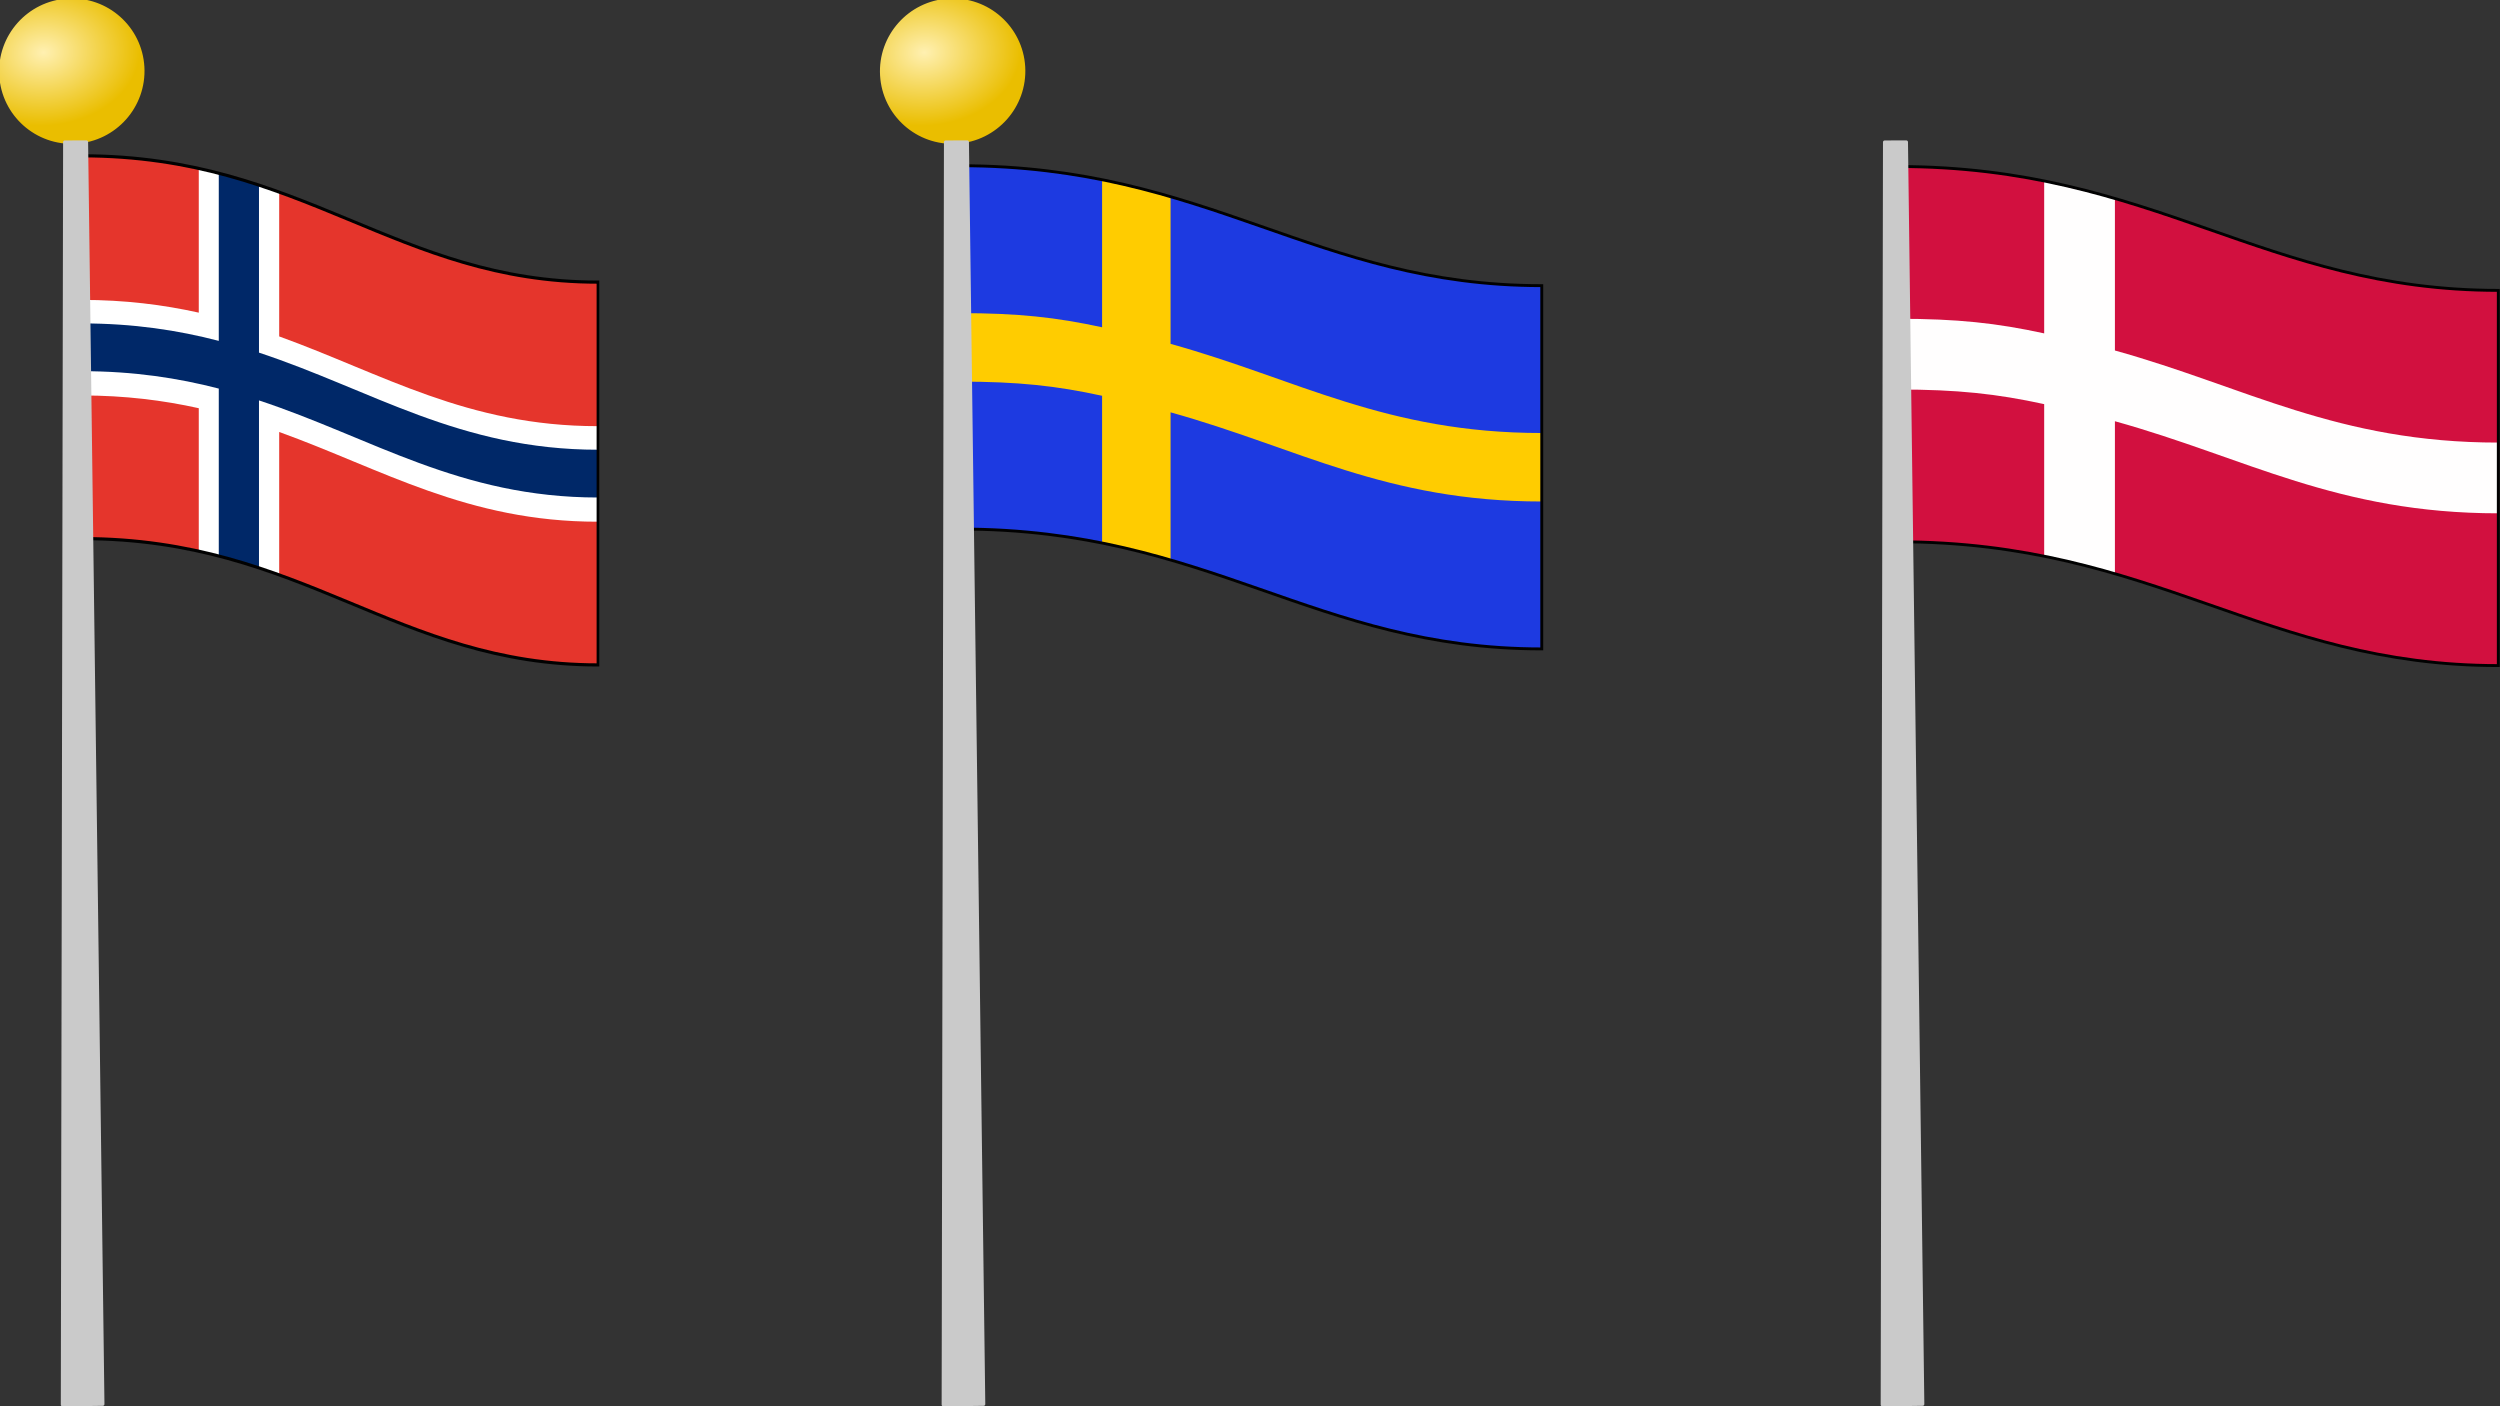
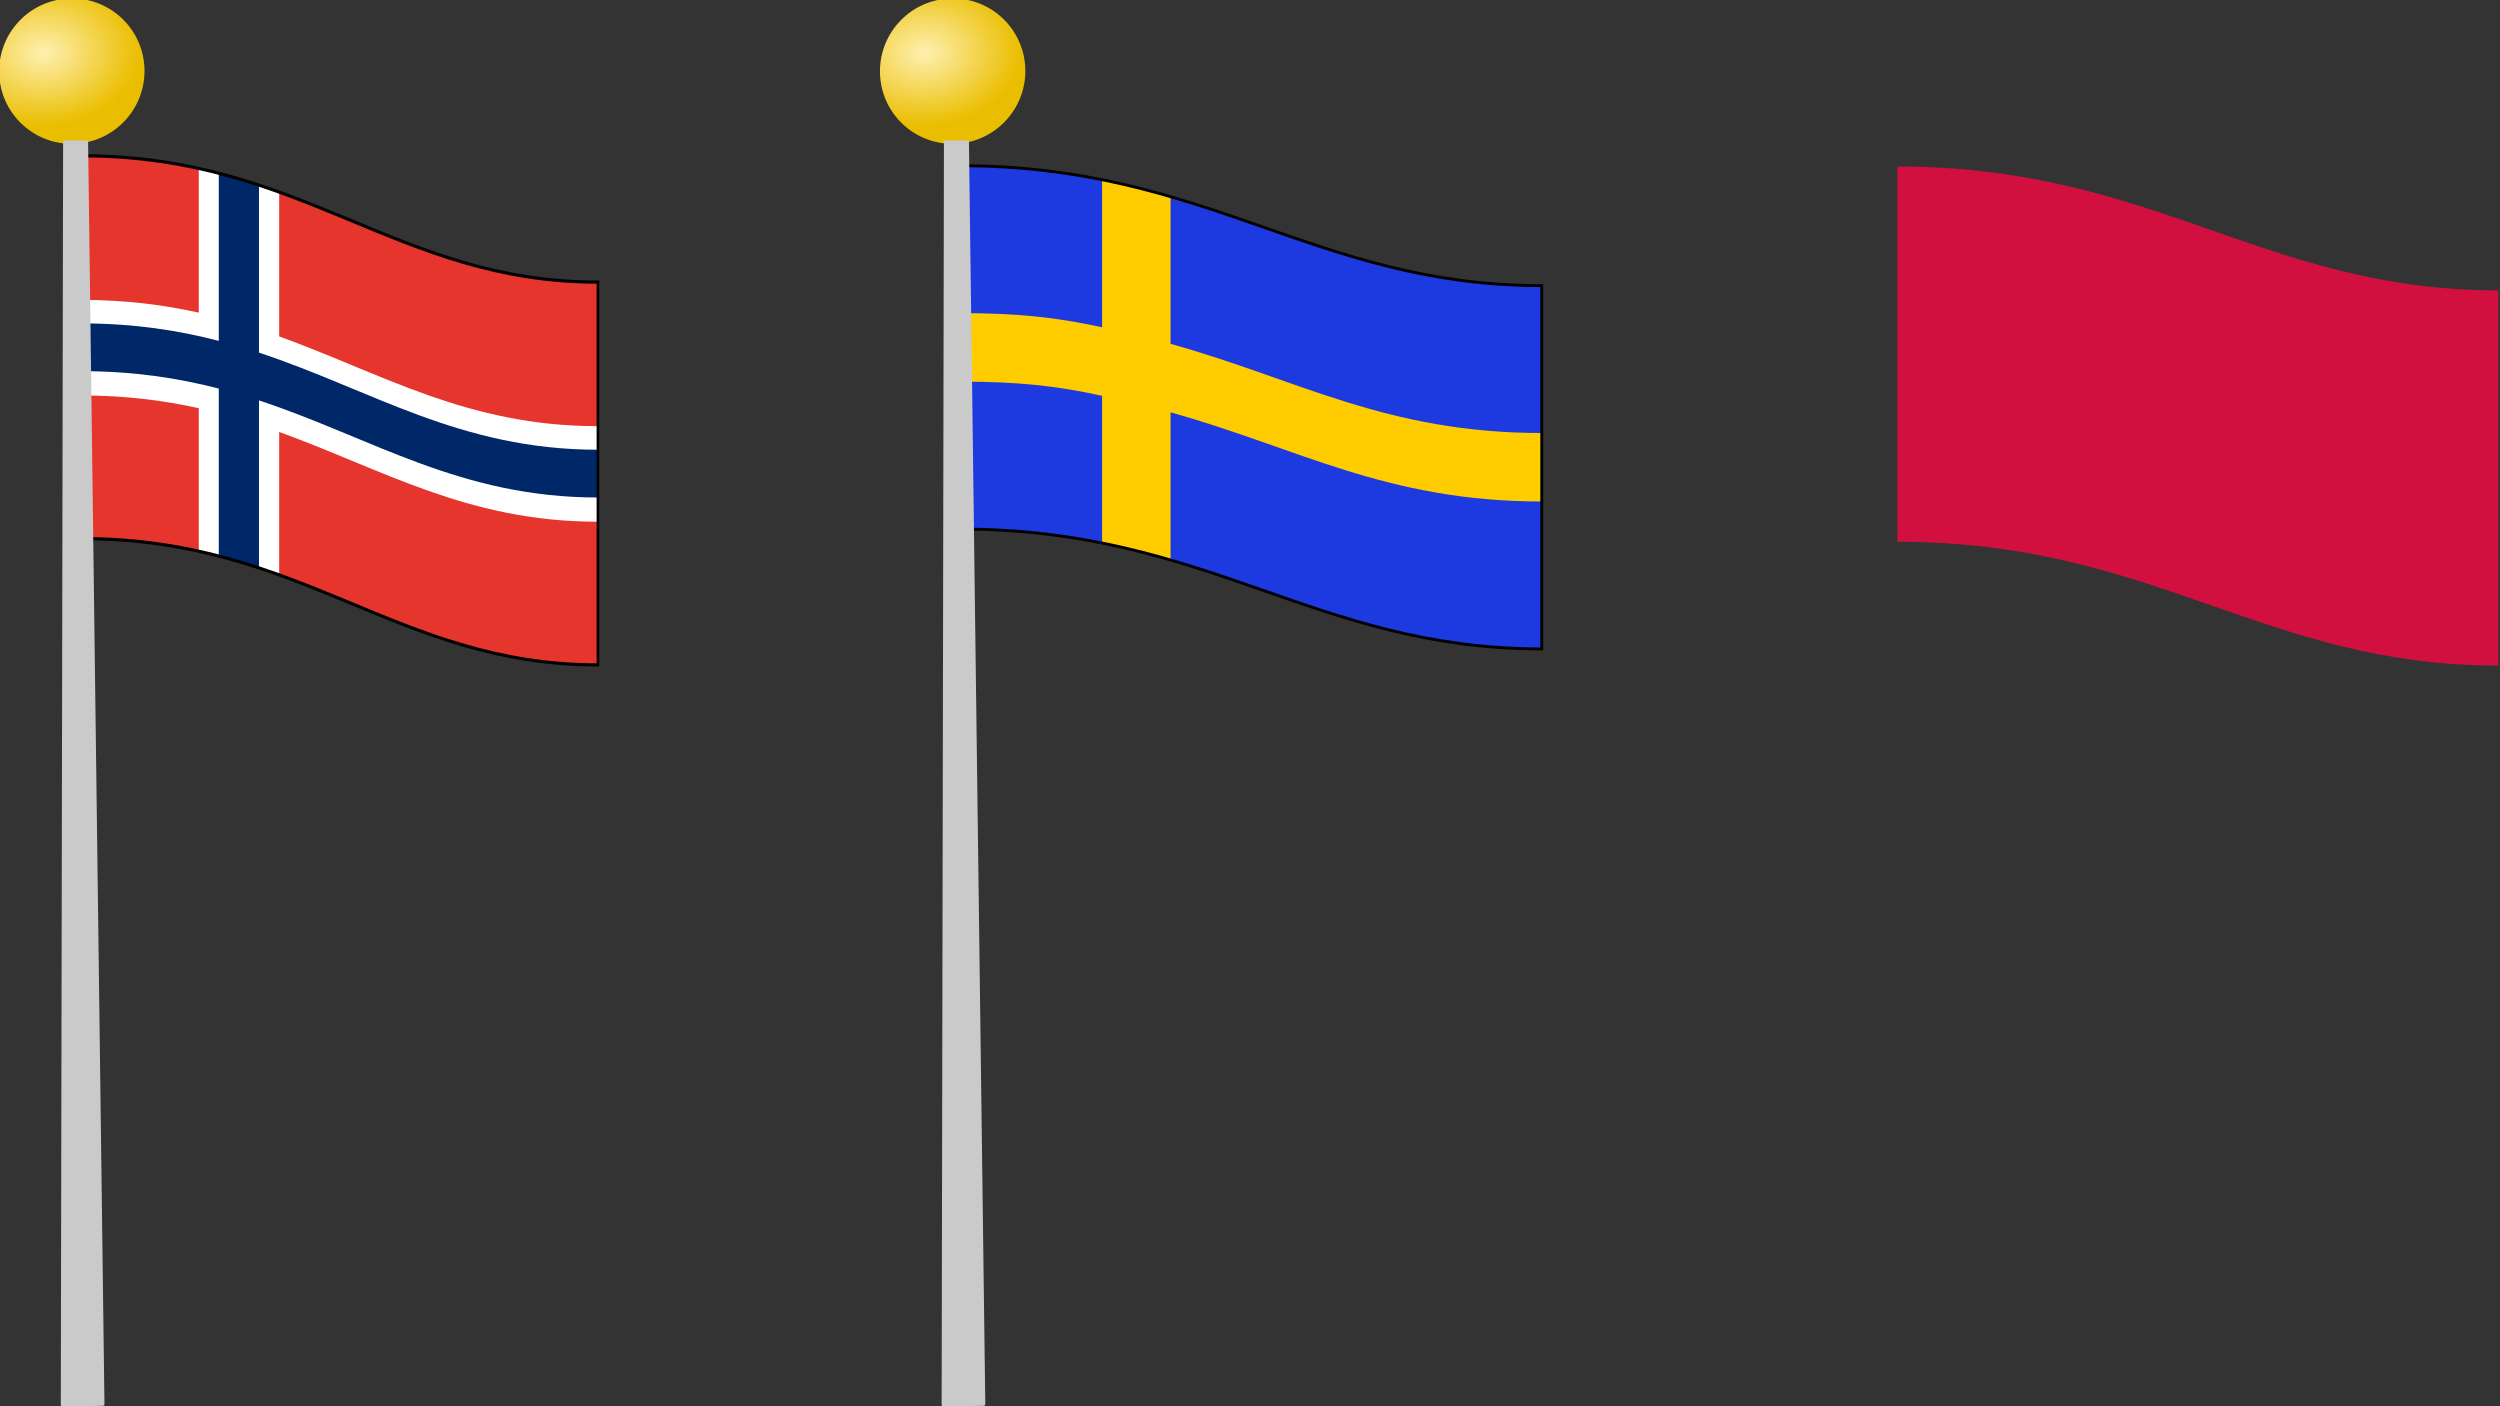
<svg xmlns="http://www.w3.org/2000/svg" xmlns:ns1="http://sodipodi.sourceforge.net/DTD/sodipodi-0.dtd" xmlns:ns2="http://www.inkscape.org/namespaces/inkscape" xmlns:xlink="http://www.w3.org/1999/xlink" id="svg4860" viewBox="0 0 815.99 459.07" ns1:docname="_svgclean2.svg" version="1.1" ns2:version="0.48.3.1 r9886">
  <rect x="0" y="0" width="815.99" height="459.07" fill="#333333" stroke="none" />
  <defs id="defs4862">
    <radialGradient id="radialGradient13803-8" xlink:href="#linearGradient4226-5-7-1-5-74" gradientUnits="userSpaceOnUse" cy="-254.78" cx="-978.84" gradientTransform="matrix(1.318 -.01 .008 1 312.99 -9.728)" r="50.858" ns2:collect="always" />
    <linearGradient id="linearGradient4226-5-7-1-5-74">
      <stop id="stop4228-4-9-6-7-0" style="stop-color:#fff0b1" offset="0" />
      <stop id="stop4230-7-8-3-7-9" style="stop-color:#eabe00" offset="1" />
    </linearGradient>
  </defs>
  <ns1:namedview id="base" bordercolor="#666666" ns2:pageshadow="2" ns2:window-y="0" fit-margin-left="0" pagecolor="#ffffff" fit-margin-top="0" ns2:window-maximized="0" ns2:zoom="0.7" ns2:window-x="0" ns2:window-height="452" showgrid="false" borderopacity="1.0" ns2:current-layer="layer1" ns2:cx="471.30744" ns2:cy="-386.57961" fit-margin-right="0" fit-margin-bottom="0" ns2:window-width="512" ns2:pageopacity="0.0" ns2:document-units="px" />
  <g id="layer1" ns2:label="Layer 1" ns2:groupmode="layer" transform="translate(136.08 -136.28)">
    <g id="g13794-82" ns2:export-ydpi="600" ns2:export-xdpi="600" ns2:export-filename="D:\Art\Projects\TFS\nordflags.png" transform="translate(301.31 -1707.1)">
      <g id="g13680-9-45" transform="matrix(1.917 0 0 -1.917 -89.776 6722.1)">
        <path id="bright_background-3-51" style="fill:#1d3ae1" d="m-17.876 2454.9c42.41 0 60.36-20.41 99.05-20.41v61.85c-38.69 0-56.64 20.42-99.05 20.42z" ns1:nodetypes="ccccc" ns2:connector-curvature="0" ns2:label="#rect3056" />
        <path id="bright_cross-1-7" style="fill:#ffcc00" d="m17.974 2449.6c-2.5 0.7-9.01 2.27-11.66 2.85v25.14c-7.8 1.7-14.29 2.41-24.19 2.41v11.66c9.9 0 16.39-0.71 24.19-2.41v25.03c2.65-0.58 9.16-2.12 11.66-2.82v-25.03c21.68-6.03 36.62-15.18 63.22-15.18v-11.66c-26.6 0-41.54 9.15-63.22 15.18z" ns1:nodetypes="ccccccccccccc" ns2:connector-curvature="0" ns2:label="#path3972" />
        <path id="path3040-7-1" d="m52.624 2437.9c-9.07 2.45-17.43 5.68-26.27 8.63-8.83 2.96-18.14 5.63-29.1 6.96-3.11 2.19-5.93 4.52-8.44 6.96-2.5 2.44-4.68 4.99-6.5 7.61v33.84c2.88 3.09 6.63 5.64 11.05 7.58 4.41 1.94 9.49 3.27 15.01 3.95 11.07-2.4 20.61-5.98 30.25-9.29s19.38-6.35 30.85-7.65c2.39-1.82 4.59-3.74 6.57-5.73 1.99-1.99 3.76-4.04 5.3-6.14v-35.59c-3.2-3.19-7.36-5.75-12.23-7.63-4.87-1.87-10.45-3.06-16.49-3.5z" style="fill-opacity:0" ns2:connector-curvature="0" ns1:nodetypes="cscscccscscscccsc" />
        <path id="path3042-1-1" style="stroke:#010101;stroke-width:.494;fill:none" d="m-17.876 2454.9c42.41 0 60.36-20.41 99.05-20.41v61.85c-38.69 0-56.64 20.42-99.05 20.42z" ns1:nodetypes="ccccc" ns2:connector-curvature="0" ns2:label="#rect3056" />
      </g>
      <path id="path4224-8-0-2-52" ns1:rx="50.507626" ns1:ry="50.507626" style="fill:url(#radialGradient13803-8)" ns1:cy="-240.63307" ns1:type="arc" d="m-947.52-240.63c0 27.895-22.613 50.508-50.508 50.508s-50.508-22.613-50.508-50.508 22.613-50.508 50.508-50.508 50.508 22.613 50.508 50.508z" ns2:export-ydpi="900.0816" ns2:export-filename="D:\Art\Projects\TFS\tfs21.png" transform="matrix(-.469 .028 .027 .469 -588.03 2007.4)" ns2:export-xdpi="900.0816" ns1:cx="-998.0307" />
      <path id="rect4103-2-8-6-7" style="fill:#cacaca" d="m-121.68 1889.2-7.077 0.025c-0.3 0-0.534 0.248-0.534 0.548l-0.752 412.1c-0 0.3 0.248 0.538 0.548 0.534l13.166-0.171c0.3 0 0.538-0.248 0.534-0.548l-5.337-411.95c-0.001-0.3-0.248-0.535-0.548-0.534z" ns2:export-ydpi="900.0816" ns1:nodetypes="sssssssss" ns2:export-filename="D:\Art\Projects\TFS\tfs21.png" ns2:connector-curvature="0" ns2:export-xdpi="900.0816" />
    </g>
    <g id="g13805-6" ns2:export-ydpi="600" ns2:export-xdpi="600" ns2:export-filename="D:\Art\Projects\TFS\nordflags.png" transform="translate(282.31 -1733.2)">
      <g id="g3034-1" onmouseout="setAttribute('transform','translate(0,0)'), getElementById('feGaussianBlur3789').setAttribute('stdDeviation','3.173'), getElementById('colour_one').setAttribute('style','fill:#b71f17'),    getElementById('colour_two').setAttribute('style','fill:#b8b8b8'),    getElementById('colour_three').setAttribute('style','fill:#fffefe'), getElementById('flash').setAttribute('fill-opacity','0')" transform="matrix(1.98 0 0 -1.98 -203.37 2983.9)" onmousedown="setAttribute('transform','translate(3,3)'), getElementById('feGaussianBlur3789').setAttribute('stdDeviation','1.5'), getElementById('flash').setAttribute('fill-opacity','1')" onmouseover="getElementById('colour_one').setAttribute('style','fill:#d2103f'), getElementById('colour_two').setAttribute('style','fill:#ffffff'), getElementById('colour_three').setAttribute('style','fill:#002868')" onmouseup="setAttribute('transform','translate(0,0)'), getElementById('feGaussianBlur3789').setAttribute('stdDeviation','3.173'), getElementById('flash').setAttribute('fill-opacity','0')" ns2:label="#g3073">
        <path id="bright_background-39-4" style="fill:#d2103f" d="m204.19 473.53c42.41 0 60.36-20.41 99.05-20.41v61.85c-38.69 0-56.64 20.42-99.05 20.42z" ns1:nodetypes="ccccc" ns2:connector-curvature="0" ns2:label="#rect3056" />
-         <path id="bright_cross-3-2" style="fill:#fffefe" d="m240.04 468.23c-2.5 0.7-9.01 2.27-11.66 2.85v25.14c-7.8 1.7-14.29 2.41-24.19 2.41v11.66c9.9 0 16.39-0.71 24.19-2.41v25.03c2.65-0.58 9.16-2.12 11.66-2.82v-25.03c21.68-6.03 36.62-15.18 63.22-15.18v-11.66c-26.6 0-41.54 9.15-63.22 15.18z" ns1:nodetypes="ccccccccccccc" ns2:connector-curvature="0" ns2:label="#path3972" />
        <path id="path3040-4-3" d="m274.69 456.52c-9.07 2.45-17.43 5.68-26.27 8.63-8.83 2.96-18.14 5.63-29.1 6.96-3.11 2.19-5.93 4.52-8.44 6.96-2.5 2.44-4.68 4.99-6.5 7.61v33.84c2.88 3.09 6.63 5.64 11.05 7.58 4.41 1.94 9.49 3.27 15.01 3.95 11.07-2.4 20.61-5.98 30.25-9.29s19.38-6.35 30.85-7.65c2.39-1.82 4.59-3.74 6.57-5.73 1.99-1.99 3.76-4.04 5.3-6.14v-35.59c-3.2-3.19-7.36-5.75-12.23-7.63-4.87-1.87-10.45-3.06-16.49-3.5z" style="fill-opacity:0" ns2:connector-curvature="0" ns1:nodetypes="cscscccscscscccsc" />
-         <path id="path3042-8-2" style="stroke:#010101;stroke-width:.478;fill:none" d="m204.19 473.53c42.41 0 60.36-20.41 99.05-20.41v61.85c-38.69 0-56.64 20.42-99.05 20.42z" ns1:nodetypes="ccccc" ns2:connector-curvature="0" ns2:label="#rect3056" />
      </g>
      <path id="path13474-3-2" ns1:rx="50.507626" ns1:ry="50.507626" style="fill:url(#radialGradient13803-8)" ns1:type="arc" d="m-947.52-240.63c0 27.895-22.613 50.508-50.508 50.508s-50.508-22.613-50.508-50.508 22.613-50.508 50.508-50.508 50.508 22.613 50.508 50.508z" ns2:export-ydpi="900.0816" ns2:export-filename="D:\Art\Projects\TFS\tfs21.png" transform="matrix(-.469 .028 .027 .469 -262.53 2033.5)" ns1:cy="-240.63307" ns1:cx="-998.0307" ns2:export-xdpi="900.0816" />
-       <path id="path13476-1-1" style="fill:#cacaca" d="m203.82 1915.3-7.077 0.025c-0.3 0.001-0.534 0.248-0.534 0.548l-0.752 412.1c-0 0.3 0.248 0.538 0.548 0.534l13.166-0.171c0.3 0 0.538-0.248 0.534-0.548l-5.337-411.95c-0.001-0.3-0.248-0.535-0.548-0.534z" ns2:export-ydpi="900.0816" ns1:nodetypes="sssssssss" ns2:export-filename="D:\Art\Projects\TFS\tfs21.png" ns2:connector-curvature="0" ns2:export-xdpi="900.0816" />
    </g>
    <g id="g4960-6" ns2:export-ydpi="600" ns2:export-xdpi="600" ns2:export-filename="D:\Art\Projects\TFS\nordflags.png" transform="translate(281.31 -1694.2)">
      <g id="g13526-0-8" transform="matrix(1.7 0 0 -2.02 -49.673 5967.7)">
        <path id="path4092-1-5" style="fill:#e5352c" d="m-200.55 1961.1c42.41 0 60.36-20.41 99.05-20.41v61.85c-38.69 0-56.64 20.41-99.05 20.41z" ns1:nodetypes="ccccc" ns2:connector-curvature="0" ns2:label="#rect3056" />
        <path id="path4094-6-7" style="fill:#ffffff" ns2:connector-curvature="0" d="m-162.7 1955.2c-4.87 1.48-9.97 2.8-15.44 3.82v23.15c-6.79 1.27-14.16 2.06-22.5 2.06v15.44c8.34 0 15.71-0.79 22.5-2.06v23.28c5.47-1.02 10.57-2.34 15.44-3.81v-23.31c19.83-6.03 36.17-14.5 61.12-14.5v-15.44c-24.95 0-41.29 8.47-61.12 14.5v-23.13z" />
        <path id="path4096-3-6" style="fill:#002868" ns2:connector-curvature="0" d="m-166.58 1956.4c-2.5 0.69-5.07 1.36-7.72 1.94v27c-7.8 1.7-16.35 2.81-26.25 2.81v7.72c9.9 0 18.45-1.11 26.25-2.82v27.13c2.65-0.58 5.22-1.21 7.72-1.91v-27.12c21.68-6.03 38.5-15.69 65.1-15.69v-7.72c-26.6 0-43.42 9.66-65.1 15.69v-27.03z" />
        <path id="path4098-2-1" style="stroke:#010101;stroke-width:.511;fill:none" d="m-200.55 1961.1c42.41 0 60.36-20.41 99.05-20.41v61.85c-38.69 0-56.64 20.41-99.05 20.41z" ns1:nodetypes="ccccc" ns2:connector-curvature="0" ns2:label="#rect3056" />
      </g>
      <path id="path13491-0-8" ns1:rx="50.507626" ns1:ry="50.507626" style="fill:url(#radialGradient13803-8)" ns1:cy="-240.63307" ns1:type="arc" d="m-947.52-240.63c0 27.895-22.613 50.508-50.508 50.508s-50.508-22.613-50.508-50.508 22.613-50.508 50.508-50.508 50.508 22.613 50.508 50.508z" ns2:export-ydpi="900.0816" ns2:export-filename="D:\Art\Projects\TFS\tfs21.png" transform="matrix(-.469 .028 .027 .469 -855.53 1994.5)" ns2:export-xdpi="900.0816" ns1:cx="-998.0307" />
      <path id="path13493-8-9" style="fill:#cacaca" d="m-389.18 1876.3-7.077 0.025c-0.3 0.001-0.534 0.248-0.534 0.548l-0.752 412.1c-0 0.3 0.248 0.538 0.548 0.534l13.166-0.171c0.3 0 0.538-0.248 0.534-0.548l-5.337-411.95c-0.001-0.3-0.248-0.535-0.548-0.534z" ns2:export-ydpi="900.0816" ns1:nodetypes="sssssssss" ns2:export-filename="D:\Art\Projects\TFS\tfs21.png" ns2:connector-curvature="0" ns2:export-xdpi="900.0816" />
    </g>
  </g>
</svg>